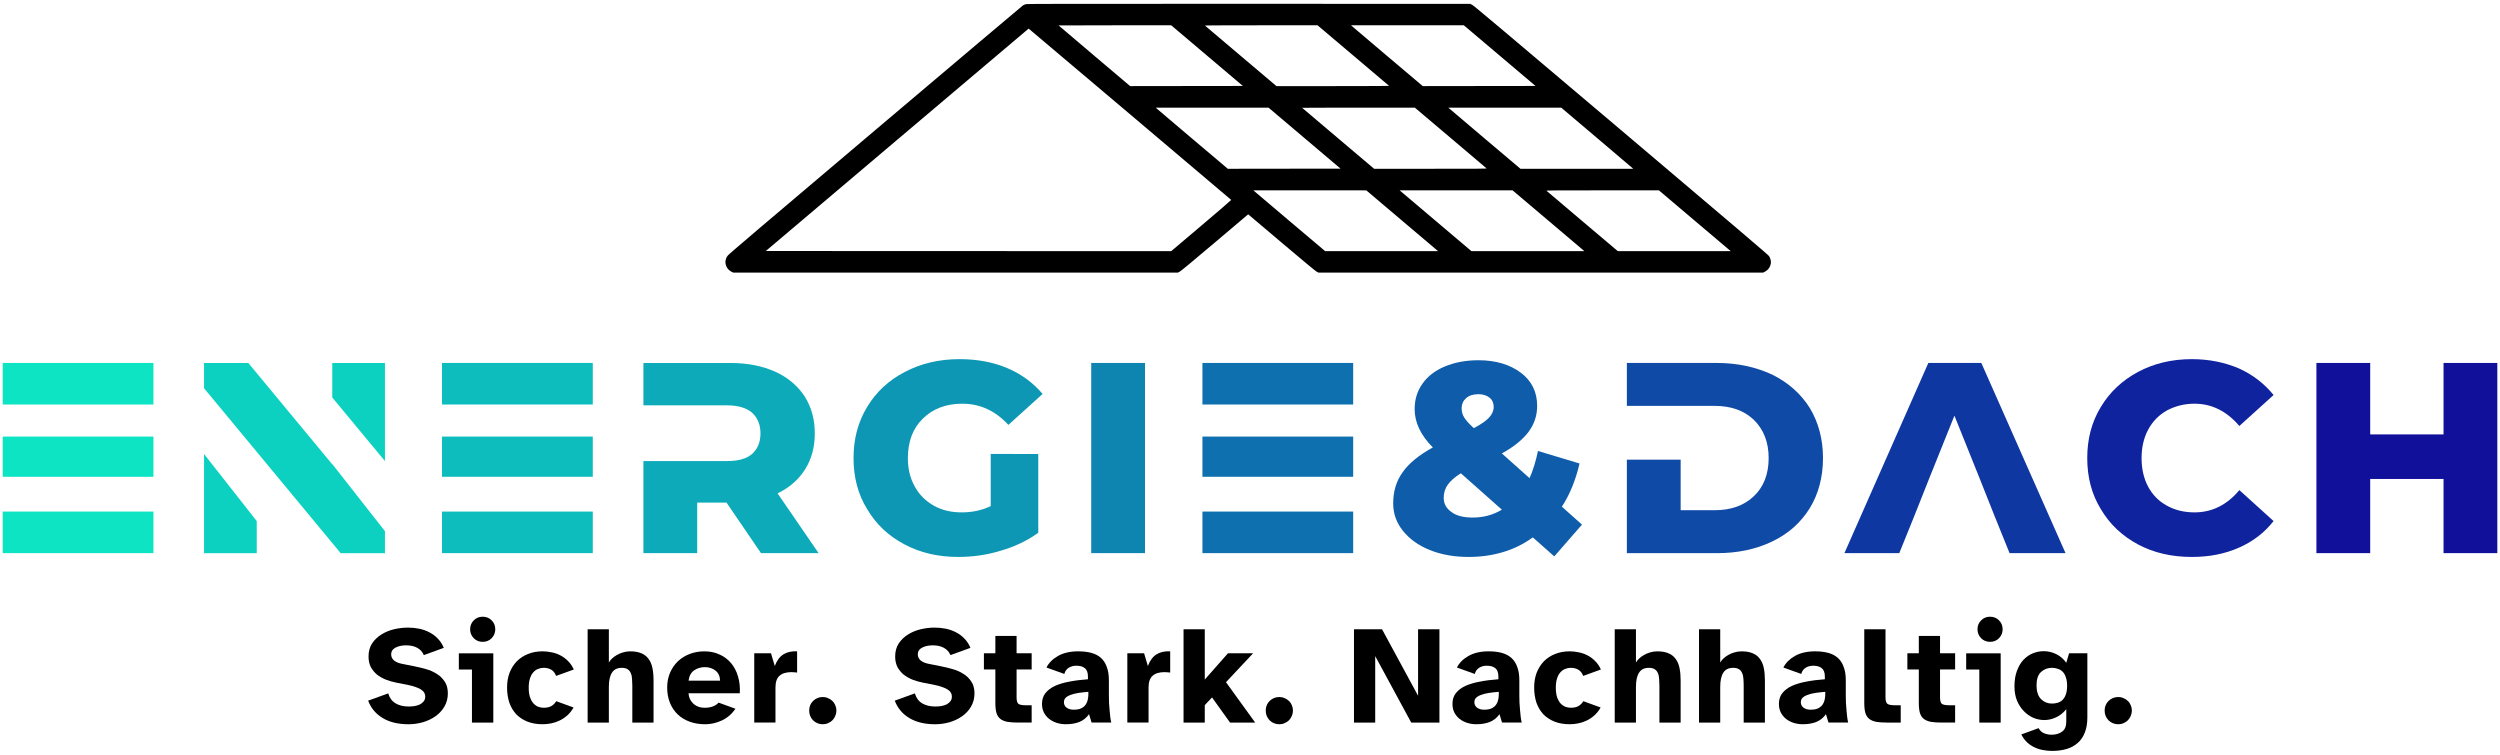
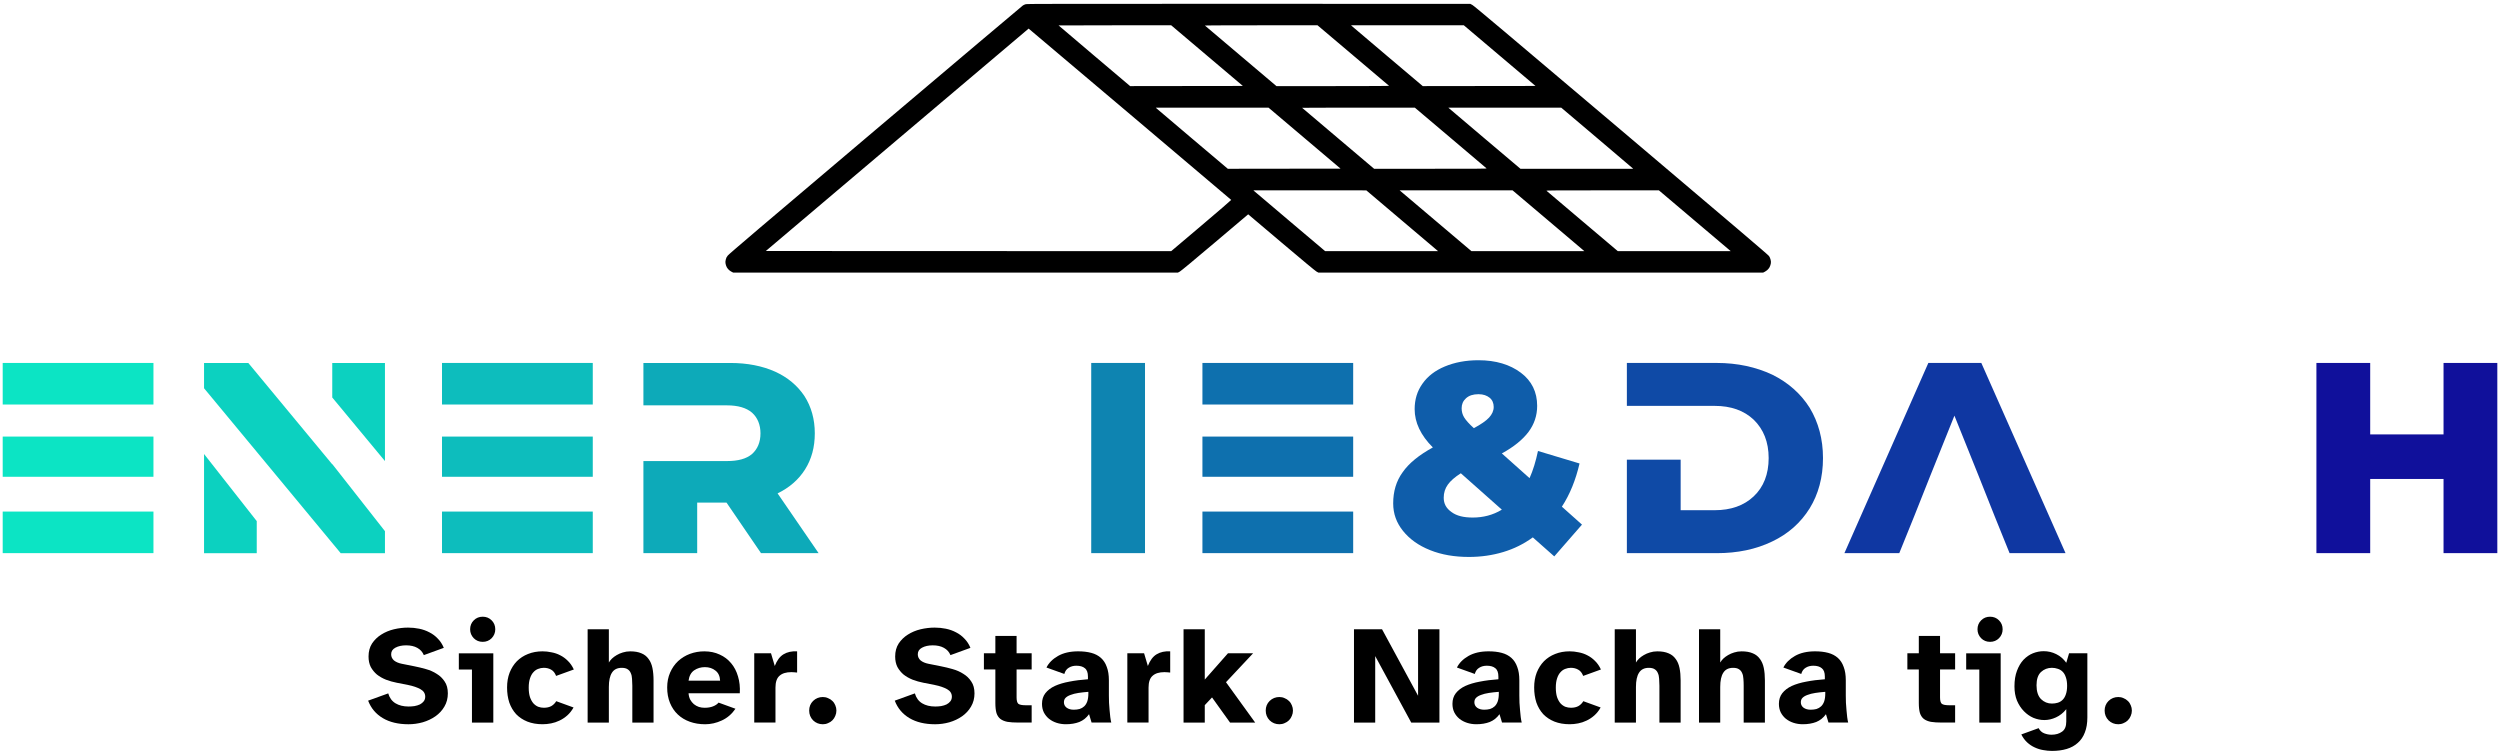
<svg xmlns="http://www.w3.org/2000/svg" width="265" height="80" viewBox="0 0 265 80" fill="none">
  <g clip-path="url(#clip0_3_2)">
    <path d="M41.152 73.499C41.29 73.973 41.547 74.323 41.922 74.55C42.297 74.777 42.761 74.891 43.313 74.891C43.52 74.891 43.727 74.876 43.935 74.846C44.152 74.806 44.344 74.747 44.512 74.668C44.68 74.579 44.813 74.471 44.912 74.343C45.02 74.204 45.074 74.042 45.074 73.854C45.074 73.509 44.907 73.242 44.571 73.055C44.236 72.867 43.801 72.719 43.269 72.61L42.07 72.374C41.665 72.295 41.28 72.186 40.915 72.048C40.55 71.9 40.229 71.717 39.953 71.5C39.687 71.273 39.47 71.007 39.302 70.701C39.144 70.385 39.065 70.015 39.065 69.59C39.065 69.057 39.188 68.598 39.435 68.213C39.692 67.829 40.017 67.513 40.412 67.266C40.816 67.009 41.266 66.822 41.759 66.703C42.262 66.585 42.76 66.526 43.254 66.526C43.658 66.526 44.053 66.565 44.438 66.644C44.823 66.723 45.183 66.851 45.518 67.029C45.854 67.197 46.15 67.419 46.407 67.695C46.673 67.962 46.885 68.287 47.043 68.672L44.926 69.442C44.788 69.107 44.556 68.85 44.231 68.672C43.915 68.495 43.52 68.406 43.047 68.406C42.593 68.406 42.213 68.49 41.907 68.657C41.611 68.815 41.463 69.047 41.463 69.353C41.463 69.61 41.562 69.827 41.759 70.005C41.966 70.172 42.242 70.291 42.588 70.36L43.92 70.626C44.325 70.706 44.734 70.804 45.148 70.923C45.573 71.041 45.953 71.209 46.288 71.426C46.633 71.633 46.915 71.905 47.132 72.24C47.359 72.566 47.472 72.986 47.472 73.499C47.472 74.022 47.349 74.491 47.102 74.905C46.865 75.31 46.55 75.65 46.155 75.927C45.76 76.203 45.311 76.415 44.808 76.563C44.315 76.701 43.811 76.771 43.298 76.771C42.213 76.771 41.305 76.553 40.575 76.119C39.844 75.685 39.327 75.068 39.021 74.269L41.152 73.499Z" fill="black" />
    <path d="M49.834 66.704C49.834 66.329 49.963 66.013 50.219 65.756C50.476 65.499 50.792 65.371 51.167 65.371C51.542 65.371 51.857 65.499 52.114 65.756C52.37 66.013 52.499 66.329 52.499 66.704C52.499 67.069 52.37 67.385 52.114 67.651C51.857 67.908 51.542 68.036 51.167 68.036C50.792 68.036 50.476 67.908 50.219 67.651C49.963 67.385 49.834 67.069 49.834 66.704ZM48.636 69.25H52.291V76.593H50.027V70.967H48.636L48.636 69.25Z" fill="black" />
    <path d="M57.51 69.041C57.826 69.041 58.141 69.076 58.457 69.145C58.783 69.204 59.089 69.307 59.375 69.456C59.671 69.603 59.942 69.801 60.189 70.048C60.445 70.294 60.658 70.6 60.825 70.966L58.946 71.647C58.827 71.331 58.65 71.109 58.413 70.98C58.186 70.852 57.929 70.788 57.643 70.788C57.436 70.788 57.234 70.827 57.036 70.906C56.849 70.975 56.681 71.094 56.533 71.262C56.385 71.42 56.267 71.637 56.178 71.913C56.089 72.18 56.044 72.505 56.044 72.89C56.044 73.285 56.089 73.621 56.178 73.897C56.276 74.173 56.4 74.395 56.548 74.563C56.696 74.721 56.864 74.84 57.051 74.918C57.248 74.987 57.446 75.022 57.643 75.022C57.959 75.022 58.225 74.963 58.442 74.844C58.66 74.716 58.832 74.543 58.96 74.326L60.796 74.993C60.608 75.328 60.386 75.609 60.13 75.836C59.873 76.063 59.597 76.246 59.301 76.384C59.015 76.522 58.719 76.621 58.413 76.68C58.107 76.739 57.806 76.769 57.51 76.769C56.908 76.769 56.37 76.675 55.897 76.488C55.433 76.3 55.038 76.039 54.712 75.703C54.397 75.358 54.155 74.948 53.987 74.474C53.829 73.991 53.75 73.458 53.75 72.875C53.75 72.293 53.839 71.77 54.017 71.306C54.204 70.832 54.461 70.428 54.786 70.092C55.122 69.756 55.517 69.5 55.971 69.322C56.434 69.135 56.947 69.041 57.51 69.041Z" fill="black" />
    <path d="M62.289 66.704H64.539V70.227C64.618 70.089 64.727 69.951 64.865 69.813C65.013 69.674 65.181 69.551 65.368 69.442C65.566 69.324 65.783 69.23 66.019 69.161C66.266 69.082 66.528 69.043 66.804 69.043C67.278 69.043 67.672 69.112 67.988 69.25C68.304 69.378 68.555 69.576 68.743 69.842C68.94 70.099 69.078 70.42 69.157 70.805C69.236 71.189 69.276 71.629 69.276 72.122V76.593H67.026V72.685C67.026 72.428 67.016 72.186 66.996 71.959C66.987 71.722 66.942 71.52 66.863 71.352C66.794 71.175 66.681 71.037 66.523 70.938C66.375 70.839 66.168 70.79 65.901 70.79C65.427 70.79 65.082 70.963 64.865 71.308C64.648 71.644 64.539 72.147 64.539 72.818V76.593H62.289L62.289 66.704Z" fill="black" />
    <path d="M70.721 72.877C70.721 72.295 70.825 71.767 71.032 71.293C71.239 70.819 71.52 70.415 71.876 70.079C72.241 69.743 72.66 69.487 73.134 69.309C73.617 69.132 74.126 69.043 74.658 69.043C75.26 69.043 75.803 69.156 76.287 69.383C76.77 69.6 77.175 69.906 77.5 70.301C77.826 70.686 78.068 71.15 78.226 71.693C78.393 72.236 78.457 72.833 78.418 73.484H72.986C73.006 73.741 73.065 73.968 73.164 74.165C73.272 74.353 73.4 74.511 73.548 74.639C73.706 74.767 73.884 74.866 74.081 74.935C74.279 74.994 74.481 75.024 74.688 75.024C75.034 75.024 75.329 74.975 75.576 74.876C75.833 74.777 76.03 74.644 76.168 74.476L77.959 75.127C77.574 75.69 77.091 76.105 76.509 76.371C75.936 76.638 75.349 76.771 74.747 76.771C74.155 76.771 73.612 76.682 73.119 76.504C72.626 76.327 72.201 76.07 71.846 75.734C71.491 75.399 71.215 74.989 71.017 74.506C70.82 74.022 70.721 73.479 70.721 72.877ZM72.986 72.152H76.331C76.311 71.678 76.148 71.323 75.843 71.086C75.537 70.839 75.162 70.716 74.718 70.716C74.293 70.716 73.913 70.829 73.578 71.056C73.252 71.283 73.055 71.648 72.986 72.152Z" fill="black" />
    <path d="M81.726 69.248L82.126 70.595C82.353 70.003 82.663 69.589 83.058 69.352C83.453 69.115 83.931 69.011 84.494 69.041V71.291C84.375 71.272 84.272 71.262 84.183 71.262C84.094 71.252 83.996 71.247 83.887 71.247C83.334 71.247 82.915 71.375 82.629 71.632C82.343 71.879 82.2 72.298 82.2 72.89V76.591H79.95V69.248L81.726 69.248Z" fill="black" />
    <path d="M85.773 75.32C85.773 74.916 85.911 74.575 86.188 74.299C86.474 74.023 86.819 73.884 87.224 73.884C87.421 73.884 87.604 73.924 87.771 74.003C87.949 74.072 88.102 74.171 88.23 74.299C88.368 74.427 88.472 74.58 88.541 74.758C88.62 74.936 88.659 75.123 88.659 75.32C88.659 75.518 88.62 75.705 88.541 75.883C88.472 76.061 88.368 76.219 88.23 76.357C88.102 76.485 87.949 76.584 87.771 76.653C87.604 76.732 87.421 76.771 87.224 76.771C86.819 76.771 86.474 76.633 86.188 76.357C85.911 76.071 85.773 75.725 85.773 75.32Z" fill="black" />
    <path d="M96.975 73.499C97.114 73.973 97.37 74.323 97.745 74.55C98.12 74.777 98.584 74.891 99.136 74.891C99.344 74.891 99.551 74.876 99.758 74.846C99.975 74.806 100.168 74.747 100.335 74.668C100.503 74.579 100.636 74.471 100.735 74.343C100.844 74.204 100.898 74.042 100.898 73.854C100.898 73.509 100.73 73.242 100.395 73.055C100.059 72.867 99.625 72.719 99.092 72.61L97.893 72.374C97.489 72.295 97.104 72.186 96.739 72.048C96.374 71.9 96.053 71.717 95.776 71.5C95.51 71.273 95.293 71.007 95.125 70.701C94.967 70.385 94.888 70.015 94.888 69.59C94.888 69.057 95.012 68.598 95.258 68.213C95.515 67.829 95.841 67.513 96.235 67.266C96.64 67.009 97.089 66.822 97.582 66.703C98.085 66.585 98.584 66.526 99.077 66.526C99.482 66.526 99.876 66.565 100.261 66.644C100.646 66.723 101.006 66.851 101.342 67.029C101.677 67.197 101.973 67.419 102.23 67.695C102.496 67.962 102.709 68.287 102.866 68.672L100.75 69.442C100.612 69.107 100.38 68.85 100.054 68.672C99.738 68.495 99.344 68.406 98.87 68.406C98.416 68.406 98.036 68.49 97.73 68.657C97.434 68.815 97.286 69.047 97.286 69.353C97.286 69.61 97.385 69.827 97.582 70.005C97.79 70.172 98.066 70.291 98.411 70.36L99.743 70.626C100.148 70.706 100.557 70.804 100.972 70.923C101.396 71.041 101.776 71.209 102.112 71.426C102.457 71.633 102.738 71.905 102.955 72.24C103.182 72.566 103.296 72.986 103.296 73.499C103.296 74.022 103.172 74.491 102.926 74.905C102.689 75.31 102.373 75.65 101.978 75.927C101.584 76.203 101.135 76.415 100.631 76.563C100.138 76.701 99.635 76.771 99.122 76.771C98.036 76.771 97.128 76.553 96.398 76.119C95.668 75.685 95.15 75.068 94.844 74.269L96.975 73.499Z" fill="black" />
    <path d="M104.294 69.248H105.508V67.412H107.758V69.248H109.356V70.966H107.758V73.927C107.758 74.272 107.822 74.499 107.95 74.608C108.088 74.706 108.34 74.756 108.705 74.756H109.356V76.591H107.935C107.482 76.591 107.102 76.567 106.796 76.517C106.49 76.458 106.238 76.355 106.041 76.207C105.853 76.058 105.715 75.851 105.626 75.585C105.548 75.308 105.508 74.953 105.508 74.519V70.966H104.294L104.294 69.248Z" fill="black" />
    <path d="M110.452 74.607C110.452 74.163 110.57 73.788 110.807 73.482C111.054 73.166 111.389 72.91 111.814 72.712C112.248 72.515 112.761 72.362 113.353 72.253C113.955 72.135 114.611 72.051 115.322 72.002V71.72C115.322 71.296 115.213 71 114.996 70.832C114.789 70.654 114.488 70.566 114.093 70.566C113.777 70.566 113.506 70.64 113.279 70.788C113.052 70.926 112.899 71.143 112.82 71.439L110.926 70.758C111.172 70.264 111.582 69.855 112.154 69.529C112.727 69.204 113.437 69.041 114.286 69.041C114.809 69.041 115.272 69.095 115.677 69.204C116.082 69.312 116.422 69.49 116.698 69.736C116.975 69.983 117.182 70.304 117.32 70.699C117.468 71.084 117.542 71.552 117.542 72.105V73.719C117.542 73.956 117.547 74.212 117.557 74.489C117.576 74.755 117.596 75.017 117.616 75.273C117.636 75.53 117.66 75.777 117.69 76.014C117.72 76.241 117.754 76.433 117.794 76.591H115.707L115.44 75.703C115.164 76.088 114.818 76.364 114.404 76.532C113.99 76.69 113.516 76.769 112.983 76.769C112.638 76.769 112.312 76.719 112.006 76.621C111.7 76.522 111.429 76.379 111.192 76.191C110.965 76.004 110.783 75.777 110.644 75.51C110.516 75.244 110.452 74.943 110.452 74.607ZM113.812 75.229C114.039 75.229 114.246 75.204 114.434 75.155C114.621 75.096 114.784 75.002 114.922 74.874C115.06 74.745 115.169 74.573 115.248 74.356C115.327 74.129 115.366 73.847 115.366 73.512V73.334C114.981 73.364 114.626 73.403 114.3 73.453C113.985 73.502 113.713 73.571 113.486 73.66C113.259 73.739 113.082 73.842 112.953 73.971C112.835 74.089 112.776 74.247 112.776 74.444C112.776 74.681 112.874 74.874 113.072 75.022C113.269 75.16 113.516 75.229 113.812 75.229Z" fill="black" />
    <path d="M121.274 69.248L121.673 70.595C121.9 70.003 122.211 69.589 122.606 69.352C123 69.115 123.479 69.011 124.041 69.041V71.291C123.923 71.272 123.819 71.262 123.731 71.262C123.642 71.252 123.543 71.247 123.435 71.247C122.882 71.247 122.463 71.375 122.177 71.632C121.89 71.879 121.747 72.298 121.747 72.89V76.591H119.497V69.248L121.274 69.248Z" fill="black" />
    <path d="M125.456 76.593V66.703H127.706V72.033L130.163 69.249H132.827L129.955 72.314L133.049 76.593H130.385L128.475 73.928L127.706 74.742V76.593L125.456 76.593Z" fill="black" />
    <path d="M134.167 75.32C134.167 74.916 134.305 74.575 134.582 74.299C134.868 74.023 135.213 73.884 135.618 73.884C135.815 73.884 135.998 73.924 136.165 74.003C136.343 74.072 136.496 74.171 136.624 74.299C136.762 74.427 136.866 74.58 136.935 74.758C137.014 74.936 137.053 75.123 137.053 75.32C137.053 75.518 137.014 75.705 136.935 75.883C136.866 76.061 136.762 76.219 136.624 76.357C136.496 76.485 136.343 76.584 136.165 76.653C135.998 76.732 135.815 76.771 135.618 76.771C135.213 76.771 134.868 76.633 134.582 76.357C134.305 76.071 134.167 75.725 134.167 75.32Z" fill="black" />
    <path d="M146.497 66.704L150.316 73.751V66.704H152.58V76.593H149.59L145.772 69.546V76.593H143.522V66.704H146.497Z" fill="black" />
    <path d="M153.96 74.607C153.96 74.163 154.079 73.788 154.315 73.482C154.562 73.166 154.898 72.91 155.322 72.712C155.756 72.515 156.269 72.362 156.861 72.253C157.463 72.135 158.119 72.051 158.83 72.002V71.72C158.83 71.296 158.721 71 158.504 70.832C158.297 70.654 157.996 70.566 157.601 70.566C157.286 70.566 157.014 70.64 156.787 70.788C156.56 70.926 156.407 71.143 156.328 71.439L154.434 70.758C154.681 70.264 155.09 69.855 155.662 69.529C156.235 69.204 156.945 69.041 157.794 69.041C158.317 69.041 158.781 69.095 159.185 69.204C159.59 69.312 159.93 69.49 160.206 69.736C160.483 69.983 160.69 70.304 160.828 70.699C160.976 71.084 161.05 71.552 161.05 72.105V73.719C161.05 73.956 161.055 74.212 161.065 74.489C161.085 74.755 161.104 75.017 161.124 75.273C161.144 75.53 161.169 75.777 161.198 76.014C161.228 76.241 161.262 76.433 161.302 76.591H159.215L158.948 75.703C158.672 76.088 158.327 76.364 157.912 76.532C157.498 76.69 157.024 76.769 156.491 76.769C156.146 76.769 155.82 76.719 155.514 76.621C155.209 76.522 154.937 76.379 154.7 76.191C154.473 76.004 154.291 75.777 154.153 75.51C154.024 75.244 153.96 74.943 153.96 74.607ZM157.32 75.229C157.547 75.229 157.754 75.204 157.942 75.155C158.129 75.096 158.292 75.002 158.43 74.874C158.568 74.745 158.677 74.573 158.756 74.356C158.835 74.129 158.874 73.847 158.874 73.512V73.334C158.489 73.364 158.134 73.403 157.809 73.453C157.493 73.502 157.221 73.571 156.994 73.66C156.767 73.739 156.59 73.842 156.462 73.971C156.343 74.089 156.284 74.247 156.284 74.444C156.284 74.681 156.383 74.874 156.58 75.022C156.777 75.16 157.024 75.229 157.32 75.229Z" fill="black" />
    <path d="M166.381 69.041C166.697 69.041 167.013 69.076 167.329 69.145C167.654 69.204 167.96 69.307 168.246 69.456C168.542 69.603 168.814 69.801 169.061 70.048C169.317 70.294 169.529 70.6 169.697 70.966L167.817 71.647C167.699 71.331 167.521 71.109 167.284 70.98C167.057 70.852 166.801 70.788 166.515 70.788C166.308 70.788 166.105 70.827 165.908 70.906C165.72 70.975 165.553 71.094 165.405 71.262C165.257 71.42 165.138 71.637 165.049 71.913C164.961 72.18 164.916 72.505 164.916 72.89C164.916 73.285 164.961 73.621 165.049 73.897C165.148 74.173 165.271 74.395 165.419 74.563C165.567 74.721 165.735 74.84 165.923 74.918C166.12 74.987 166.317 75.022 166.515 75.022C166.83 75.022 167.097 74.963 167.314 74.844C167.531 74.716 167.704 74.543 167.832 74.326L169.667 74.993C169.48 75.328 169.258 75.609 169.001 75.836C168.745 76.063 168.469 76.246 168.173 76.384C167.886 76.522 167.59 76.621 167.284 76.68C166.979 76.739 166.678 76.769 166.382 76.769C165.78 76.769 165.242 76.675 164.768 76.488C164.304 76.3 163.91 76.039 163.584 75.703C163.268 75.358 163.027 74.948 162.859 74.474C162.701 73.991 162.622 73.458 162.622 72.875C162.622 72.293 162.711 71.77 162.888 71.306C163.076 70.832 163.332 70.428 163.658 70.092C163.994 69.756 164.388 69.5 164.842 69.322C165.306 69.135 165.819 69.041 166.381 69.041Z" fill="black" />
    <path d="M171.161 66.704H173.411V70.227C173.49 70.089 173.598 69.951 173.737 69.813C173.885 69.674 174.052 69.551 174.24 69.442C174.437 69.324 174.654 69.23 174.891 69.161C175.138 69.082 175.399 69.043 175.676 69.043C176.149 69.043 176.544 69.112 176.86 69.25C177.175 69.378 177.427 69.576 177.615 69.842C177.812 70.099 177.95 70.42 178.029 70.805C178.108 71.189 178.147 71.629 178.147 72.122V76.593H175.898V72.685C175.898 72.428 175.888 72.186 175.868 71.959C175.858 71.722 175.814 71.52 175.735 71.352C175.666 71.175 175.552 71.037 175.394 70.938C175.246 70.839 175.039 70.79 174.773 70.79C174.299 70.79 173.954 70.963 173.737 71.308C173.52 71.644 173.411 72.147 173.411 72.818V76.593H171.161L171.161 66.704Z" fill="black" />
    <path d="M180.094 66.704H182.344V70.227C182.423 70.089 182.531 69.951 182.669 69.813C182.817 69.674 182.985 69.551 183.173 69.442C183.37 69.324 183.587 69.23 183.824 69.161C184.071 69.082 184.332 69.043 184.608 69.043C185.082 69.043 185.477 69.112 185.793 69.25C186.108 69.378 186.36 69.576 186.547 69.842C186.745 70.099 186.883 70.42 186.962 70.805C187.041 71.189 187.08 71.629 187.08 72.122V76.593H184.83V72.685C184.83 72.428 184.821 72.186 184.801 71.959C184.791 71.722 184.747 71.52 184.668 71.352C184.599 71.175 184.485 71.037 184.327 70.938C184.179 70.839 183.972 70.79 183.706 70.79C183.232 70.79 182.887 70.963 182.67 71.308C182.452 71.644 182.344 72.147 182.344 72.818V76.593H180.094L180.094 66.704Z" fill="black" />
    <path d="M188.564 74.607C188.564 74.163 188.683 73.788 188.92 73.482C189.166 73.166 189.502 72.91 189.926 72.712C190.36 72.515 190.873 72.362 191.465 72.253C192.067 72.135 192.724 72.051 193.434 72.002V71.72C193.434 71.296 193.326 71 193.108 70.832C192.901 70.654 192.6 70.566 192.206 70.566C191.89 70.566 191.618 70.64 191.391 70.788C191.165 70.926 191.012 71.143 190.933 71.439L189.038 70.758C189.285 70.264 189.694 69.855 190.267 69.529C190.839 69.204 191.549 69.041 192.398 69.041C192.921 69.041 193.385 69.095 193.789 69.204C194.194 69.312 194.534 69.49 194.811 69.736C195.087 69.983 195.294 70.304 195.432 70.699C195.58 71.084 195.654 71.552 195.654 72.105V73.719C195.654 73.956 195.659 74.212 195.669 74.489C195.689 74.755 195.709 75.017 195.728 75.273C195.748 75.53 195.773 75.777 195.802 76.014C195.832 76.241 195.866 76.433 195.906 76.591H193.819L193.552 75.703C193.276 76.088 192.931 76.364 192.516 76.532C192.102 76.69 191.628 76.769 191.095 76.769C190.75 76.769 190.424 76.719 190.119 76.621C189.813 76.522 189.541 76.379 189.304 76.191C189.078 76.004 188.895 75.777 188.757 75.51C188.629 75.244 188.564 74.943 188.564 74.607ZM191.924 75.229C192.151 75.229 192.358 75.204 192.546 75.155C192.733 75.096 192.896 75.002 193.034 74.874C193.173 74.745 193.281 74.573 193.36 74.356C193.439 74.129 193.478 73.847 193.478 73.512V73.334C193.094 73.364 192.738 73.403 192.413 73.453C192.097 73.502 191.826 73.571 191.599 73.66C191.372 73.739 191.194 73.842 191.066 73.971C190.947 74.089 190.888 74.247 190.888 74.444C190.888 74.681 190.987 74.874 191.184 75.022C191.382 75.16 191.628 75.229 191.924 75.229Z" fill="black" />
-     <path d="M199.863 66.704V73.928C199.863 74.274 199.932 74.501 200.07 74.609C200.208 74.708 200.465 74.757 200.84 74.757H201.476V76.593H200.041C199.587 76.593 199.207 76.568 198.901 76.519C198.595 76.46 198.343 76.356 198.146 76.208C197.959 76.06 197.82 75.853 197.732 75.586C197.653 75.31 197.613 74.955 197.613 74.52V66.704L199.863 66.704Z" fill="black" />
    <path d="M202.181 69.248H203.394V67.412H205.644V69.248H207.243V70.966H205.644V73.927C205.644 74.272 205.708 74.499 205.836 74.608C205.975 74.706 206.226 74.756 206.591 74.756H207.243V76.591H205.822C205.368 76.591 204.988 76.567 204.682 76.517C204.376 76.458 204.124 76.355 203.927 76.207C203.74 76.058 203.601 75.851 203.513 75.585C203.434 75.308 203.394 74.953 203.394 74.519V70.966H202.181L202.181 69.248Z" fill="black" />
    <path d="M209.615 66.704C209.615 66.329 209.743 66.013 210 65.756C210.256 65.499 210.572 65.371 210.947 65.371C211.322 65.371 211.638 65.499 211.894 65.756C212.151 66.013 212.279 66.329 212.279 66.704C212.279 67.069 212.151 67.385 211.894 67.651C211.638 67.908 211.322 68.036 210.947 68.036C210.572 68.036 210.256 67.908 210 67.651C209.743 67.385 209.615 67.069 209.615 66.704ZM208.416 69.25H212.072V76.593H209.807V70.967H208.416L208.416 69.25Z" fill="black" />
    <path d="M219.025 70.255L219.321 69.249H221.26V76.044C221.26 76.666 221.171 77.199 220.993 77.643C220.826 78.087 220.579 78.452 220.253 78.738C219.928 79.034 219.533 79.252 219.069 79.39C218.606 79.528 218.087 79.597 217.515 79.597C217.209 79.597 216.898 79.567 216.583 79.508C216.277 79.459 215.976 79.365 215.68 79.227C215.394 79.099 215.127 78.921 214.88 78.694C214.634 78.467 214.427 78.186 214.259 77.85L216.094 77.184C216.232 77.45 216.43 77.633 216.686 77.732C216.943 77.83 217.199 77.88 217.456 77.88C217.91 77.88 218.285 77.771 218.581 77.554C218.877 77.347 219.025 76.991 219.025 76.488V75.17C218.709 75.565 218.344 75.856 217.93 76.044C217.525 76.231 217.115 76.325 216.701 76.325C216.306 76.325 215.917 76.246 215.532 76.088C215.157 75.921 214.821 75.684 214.525 75.378C214.229 75.072 213.987 74.702 213.8 74.267C213.622 73.823 213.533 73.32 213.533 72.757C213.533 72.116 213.622 71.563 213.8 71.099C213.977 70.625 214.209 70.236 214.496 69.93C214.792 69.624 215.122 69.397 215.487 69.249C215.862 69.1 216.242 69.026 216.627 69.026C217.101 69.026 217.545 69.13 217.959 69.337C218.383 69.545 218.739 69.851 219.025 70.255ZM217.5 74.578C217.717 74.578 217.925 74.549 218.122 74.49C218.319 74.43 218.492 74.327 218.64 74.179C218.788 74.031 218.901 73.838 218.98 73.601C219.069 73.355 219.114 73.053 219.114 72.698C219.114 72.343 219.069 72.042 218.98 71.795C218.901 71.548 218.788 71.351 218.64 71.203C218.492 71.055 218.319 70.951 218.122 70.892C217.925 70.823 217.717 70.788 217.5 70.788C217.056 70.788 216.671 70.936 216.346 71.233C216.03 71.529 215.872 71.997 215.872 72.639C215.872 73.29 216.03 73.779 216.346 74.105C216.671 74.421 217.056 74.578 217.5 74.578Z" fill="black" />
    <path d="M223.091 75.32C223.091 74.916 223.23 74.575 223.506 74.299C223.792 74.023 224.137 73.884 224.542 73.884C224.739 73.884 224.922 73.924 225.09 74.003C225.267 74.072 225.42 74.171 225.548 74.299C225.687 74.427 225.79 74.58 225.859 74.758C225.938 74.936 225.978 75.123 225.978 75.32C225.978 75.518 225.938 75.705 225.859 75.883C225.79 76.061 225.687 76.219 225.548 76.357C225.42 76.485 225.267 76.584 225.09 76.653C224.922 76.732 224.739 76.771 224.542 76.771C224.137 76.771 223.792 76.633 223.506 76.357C223.23 76.071 223.091 75.725 223.091 75.32Z" fill="black" />
    <path d="M16.266 38.472H0.286V42.879H16.266V38.472ZM16.266 46.277H0.286V50.539H16.266V46.277ZM0.286 54.226V58.632H16.266V54.226H0.286Z" fill="#0CE4C4" />
    <path d="M21.629 58.636H27.215V55.238L21.629 48.124V58.636ZM35.219 38.476V42.134L40.805 48.873V38.476L35.219 38.476ZM35.219 49.218L26.322 38.476H21.629V41.155L27.215 47.894L36.112 58.636H40.805V56.303L35.219 49.189V49.218Z" fill="#0CD1C0" />
    <path d="M62.834 38.472H46.853V42.879H62.834V38.472ZM62.834 46.277H46.853V50.539H62.834V46.277ZM46.853 54.226V58.632H62.834V54.226H46.853Z" fill="#0DBDBD" />
    <path d="M82.425 52.299C83.663 51.694 84.642 50.859 85.333 49.764C86.024 48.67 86.369 47.403 86.369 45.934C86.369 44.436 85.995 43.112 85.275 41.988C84.527 40.865 83.49 40.001 82.165 39.396C80.812 38.792 79.229 38.475 77.415 38.475H68.201V42.968H77.069C78.221 42.968 79.114 43.227 79.718 43.745C80.294 44.264 80.611 45.012 80.611 45.934C80.611 46.884 80.294 47.604 79.718 48.123C79.113 48.641 78.221 48.872 77.069 48.872H68.201V58.635H73.902V53.278H77.011L80.668 58.635H86.772L82.425 52.299Z" fill="#0DAAB9" />
-     <path d="M105.017 48.12V53.65C104.038 54.111 103.03 54.312 101.936 54.312C100.813 54.312 99.834 54.082 98.971 53.593C98.107 53.103 97.416 52.412 96.955 51.548C96.465 50.684 96.235 49.676 96.235 48.553C96.235 46.825 96.753 45.413 97.819 44.377C98.855 43.34 100.266 42.792 101.994 42.792C103.894 42.792 105.507 43.541 106.889 45.039L110.517 41.756C109.509 40.575 108.271 39.653 106.773 39.02C105.276 38.386 103.577 38.069 101.706 38.069C99.546 38.069 97.617 38.53 95.918 39.423C94.19 40.316 92.866 41.554 91.916 43.138C90.937 44.751 90.476 46.536 90.476 48.553C90.476 50.569 90.937 52.383 91.916 53.967C92.866 55.58 94.19 56.818 95.889 57.711C97.559 58.604 99.46 59.036 101.59 59.036C103.087 59.036 104.585 58.834 106.082 58.373C107.579 57.941 108.904 57.308 110.055 56.473V48.121L105.017 48.12Z" fill="#0D97B5" />
    <path d="M115.67 38.472V58.632H121.371V38.472H115.67Z" fill="#0E84B1" />
    <path d="M143.437 38.472H127.457V42.879H143.437V38.472ZM143.437 46.277H127.457V50.539H143.437V46.277ZM127.457 54.226V58.632H143.437V54.226H127.457Z" fill="#0E70AE" />
    <path d="M164.753 58.978L167.69 55.609L165.559 53.708C166.423 52.383 167.028 50.857 167.431 49.129L163.025 47.804C162.795 48.898 162.507 49.849 162.133 50.684L159.196 48.063C160.463 47.372 161.413 46.594 162.018 45.788C162.622 44.981 162.939 44.06 162.939 43.023C162.939 41.554 162.363 40.373 161.211 39.51C160.06 38.645 158.562 38.185 156.719 38.185C155.366 38.185 154.186 38.415 153.149 38.847C152.113 39.279 151.335 39.884 150.788 40.661C150.212 41.468 149.953 42.361 149.953 43.369C149.953 44.78 150.587 46.133 151.882 47.429C150.414 48.236 149.348 49.1 148.686 50.05C147.995 51.001 147.678 52.095 147.678 53.362C147.678 54.457 148.024 55.407 148.715 56.271C149.406 57.135 150.356 57.826 151.594 58.316C152.804 58.806 154.186 59.036 155.712 59.036C156.979 59.036 158.188 58.863 159.34 58.517C160.492 58.172 161.528 57.654 162.478 56.962L164.753 58.978ZM155.395 42.217C155.712 41.929 156.144 41.785 156.72 41.785C157.238 41.785 157.612 41.929 157.9 42.159C158.188 42.39 158.332 42.735 158.332 43.139C158.332 43.542 158.159 43.916 157.843 44.262C157.526 44.607 156.979 44.982 156.23 45.385C155.712 44.924 155.366 44.521 155.193 44.233C155.021 43.945 154.934 43.628 154.934 43.282C154.934 42.85 155.078 42.505 155.395 42.217ZM159.196 54.025C158.246 54.601 157.209 54.86 156.115 54.86C155.165 54.86 154.416 54.688 153.869 54.284C153.293 53.881 153.034 53.391 153.034 52.758C153.034 52.239 153.178 51.779 153.466 51.375C153.754 50.972 154.215 50.569 154.848 50.166L159.196 54.025Z" fill="#0F5DAA" />
    <path d="M191.826 43.224C190.876 41.727 189.552 40.546 187.853 39.711C186.125 38.904 184.167 38.472 181.979 38.472H172.448V43.023H181.748C183.476 43.023 184.858 43.512 185.894 44.491C186.931 45.499 187.478 46.853 187.478 48.552C187.478 50.28 186.931 51.634 185.894 52.613C184.858 53.592 183.476 54.082 181.748 54.082H178.149V48.728H172.448V58.635H181.979C184.167 58.635 186.125 58.231 187.853 57.396C189.552 56.59 190.876 55.409 191.826 53.883C192.748 52.385 193.237 50.599 193.237 48.554C193.237 46.538 192.748 44.753 191.826 43.226V43.224Z" fill="#0F4AA6" />
    <path d="M210.02 38.472H204.405L195.508 58.632H201.324L202.908 54.715L204.578 50.511L207.169 44.06L209.761 50.511L211.431 54.715L213.014 58.632H218.946L210.02 38.472Z" fill="#0F37A2" />
-     <path d="M226.633 57.711C228.303 58.604 230.203 59.036 232.334 59.036C234.176 59.036 235.818 58.719 237.315 58.056C238.783 57.423 240.021 56.472 241 55.234L237.372 51.951C236.048 53.535 234.464 54.312 232.621 54.312C231.527 54.312 230.548 54.082 229.684 53.593C228.821 53.132 228.158 52.441 227.698 51.577C227.237 50.712 227.007 49.705 227.007 48.553C227.007 47.429 227.237 46.421 227.698 45.557C228.158 44.693 228.821 44.002 229.684 43.513C230.548 43.052 231.527 42.792 232.621 42.792C234.464 42.792 236.048 43.599 237.372 45.154L241 41.871C240.021 40.661 238.783 39.711 237.315 39.048C235.817 38.415 234.176 38.069 232.334 38.069C230.203 38.069 228.303 38.53 226.633 39.423C224.963 40.316 223.638 41.554 222.688 43.138C221.709 44.751 221.248 46.536 221.248 48.553C221.248 50.569 221.709 52.383 222.688 53.967C223.638 55.58 224.963 56.818 226.633 57.711Z" fill="#10239F" />
    <path d="M264.716 38.472H259.015V46.047H251.241V38.472H245.54V58.632H251.241V50.77H259.015V58.632H264.716V38.472Z" fill="#10109B" />
    <path d="M132.375 0.405C112.243 0.4 108.871 0.405 108.729 0.444C108.638 0.469 108.502 0.528 108.428 0.577C108.353 0.625 101.321 6.562 92.8 13.771C80.624 24.069 77.272 26.924 77.143 27.09C77.008 27.264 76.969 27.343 76.927 27.533C76.884 27.724 76.882 27.798 76.912 27.963C76.932 28.073 76.992 28.241 77.045 28.338C77.099 28.434 77.209 28.568 77.288 28.633C77.369 28.699 77.499 28.785 77.577 28.824L77.72 28.895H124.862L125.061 28.786C125.193 28.715 126.465 27.66 128.784 25.698L132.308 22.717L135.83 25.698C138.14 27.653 139.421 28.716 139.551 28.787L139.75 28.895H186.892L187.035 28.824C187.113 28.785 187.243 28.699 187.323 28.633C187.403 28.568 187.513 28.435 187.567 28.338C187.62 28.241 187.681 28.073 187.701 27.962C187.73 27.796 187.728 27.723 187.686 27.538C187.652 27.391 187.594 27.254 187.517 27.142C187.425 27.007 184.065 24.147 171.852 13.81C159.526 3.376 156.257 0.625 156.078 0.531L155.85 0.409L132.375 0.405ZM118.179 2.681H124.147L127.945 5.896L131.744 9.111L125.769 9.119L119.794 9.127L116.003 5.918C113.918 4.153 112.211 2.703 112.211 2.695C112.211 2.688 114.896 2.681 118.179 2.681ZM133.674 2.681H139.658L143.434 5.875C145.511 7.631 147.224 9.081 147.241 9.098C147.259 9.115 144.934 9.127 141.287 9.127H135.303L131.527 5.932C129.45 4.175 127.737 2.725 127.721 2.709C127.703 2.693 130.158 2.681 133.674 2.681ZM149.189 2.681H155.167L158.965 5.896L162.764 9.111L156.788 9.119L150.812 9.127L147.09 5.98C145.043 4.249 143.334 2.798 143.29 2.757L143.216 2.681L149.189 2.681ZM109.037 3.032C109.046 3.031 113.874 7.111 119.767 12.098C125.66 17.085 130.493 21.177 130.507 21.191C130.521 21.206 129.096 22.433 127.34 23.92L124.146 26.623L102.661 26.615L81.176 26.607L95.098 14.821C102.755 8.336 109.027 3.031 109.036 3.03L109.037 3.032ZM128.49 11.413H134.466L138.283 14.644L142.099 17.875L136.124 17.883L130.148 17.891L126.425 14.743C124.378 13.011 122.66 11.554 122.608 11.504L122.517 11.413L128.49 11.413ZM143.992 11.413H149.975L153.751 14.607C155.828 16.364 157.548 17.822 157.573 17.846C157.613 17.884 156.767 17.891 151.637 17.89L145.655 17.89L141.847 14.666C139.753 12.894 138.033 11.437 138.025 11.428C138.017 11.42 140.702 11.413 143.993 11.413L143.992 11.413ZM159.513 11.415L165.496 11.416L169.226 14.575C171.278 16.313 172.991 17.77 173.035 17.813L173.113 17.891H161.169L157.411 14.713C155.345 12.964 153.626 11.507 153.592 11.474L153.529 11.413L159.513 11.415ZM138.846 20.178L144.83 20.179L148.633 23.401L152.437 26.622H140.466L136.743 23.475C134.696 21.744 132.985 20.293 132.942 20.252L132.863 20.177L138.846 20.178ZM154.349 20.177H160.333L164.073 23.341C166.13 25.08 167.842 26.53 167.876 26.563L167.938 26.623L161.955 26.622L155.972 26.621L152.575 23.745C150.707 22.163 148.995 20.713 148.77 20.523L148.363 20.177L154.349 20.177ZM169.863 20.178L175.845 20.178L179.543 23.309C181.577 25.032 183.291 26.481 183.352 26.532L183.462 26.623H171.49L167.732 23.445C165.666 21.697 163.954 20.246 163.929 20.222C163.889 20.184 164.736 20.177 169.865 20.177L169.863 20.178Z" fill="black" />
  </g>
  <defs>
    <clipPath id="clip0_3_2">
      <rect width="265" height="80" fill="white" />
    </clipPath>
  </defs>
</svg>